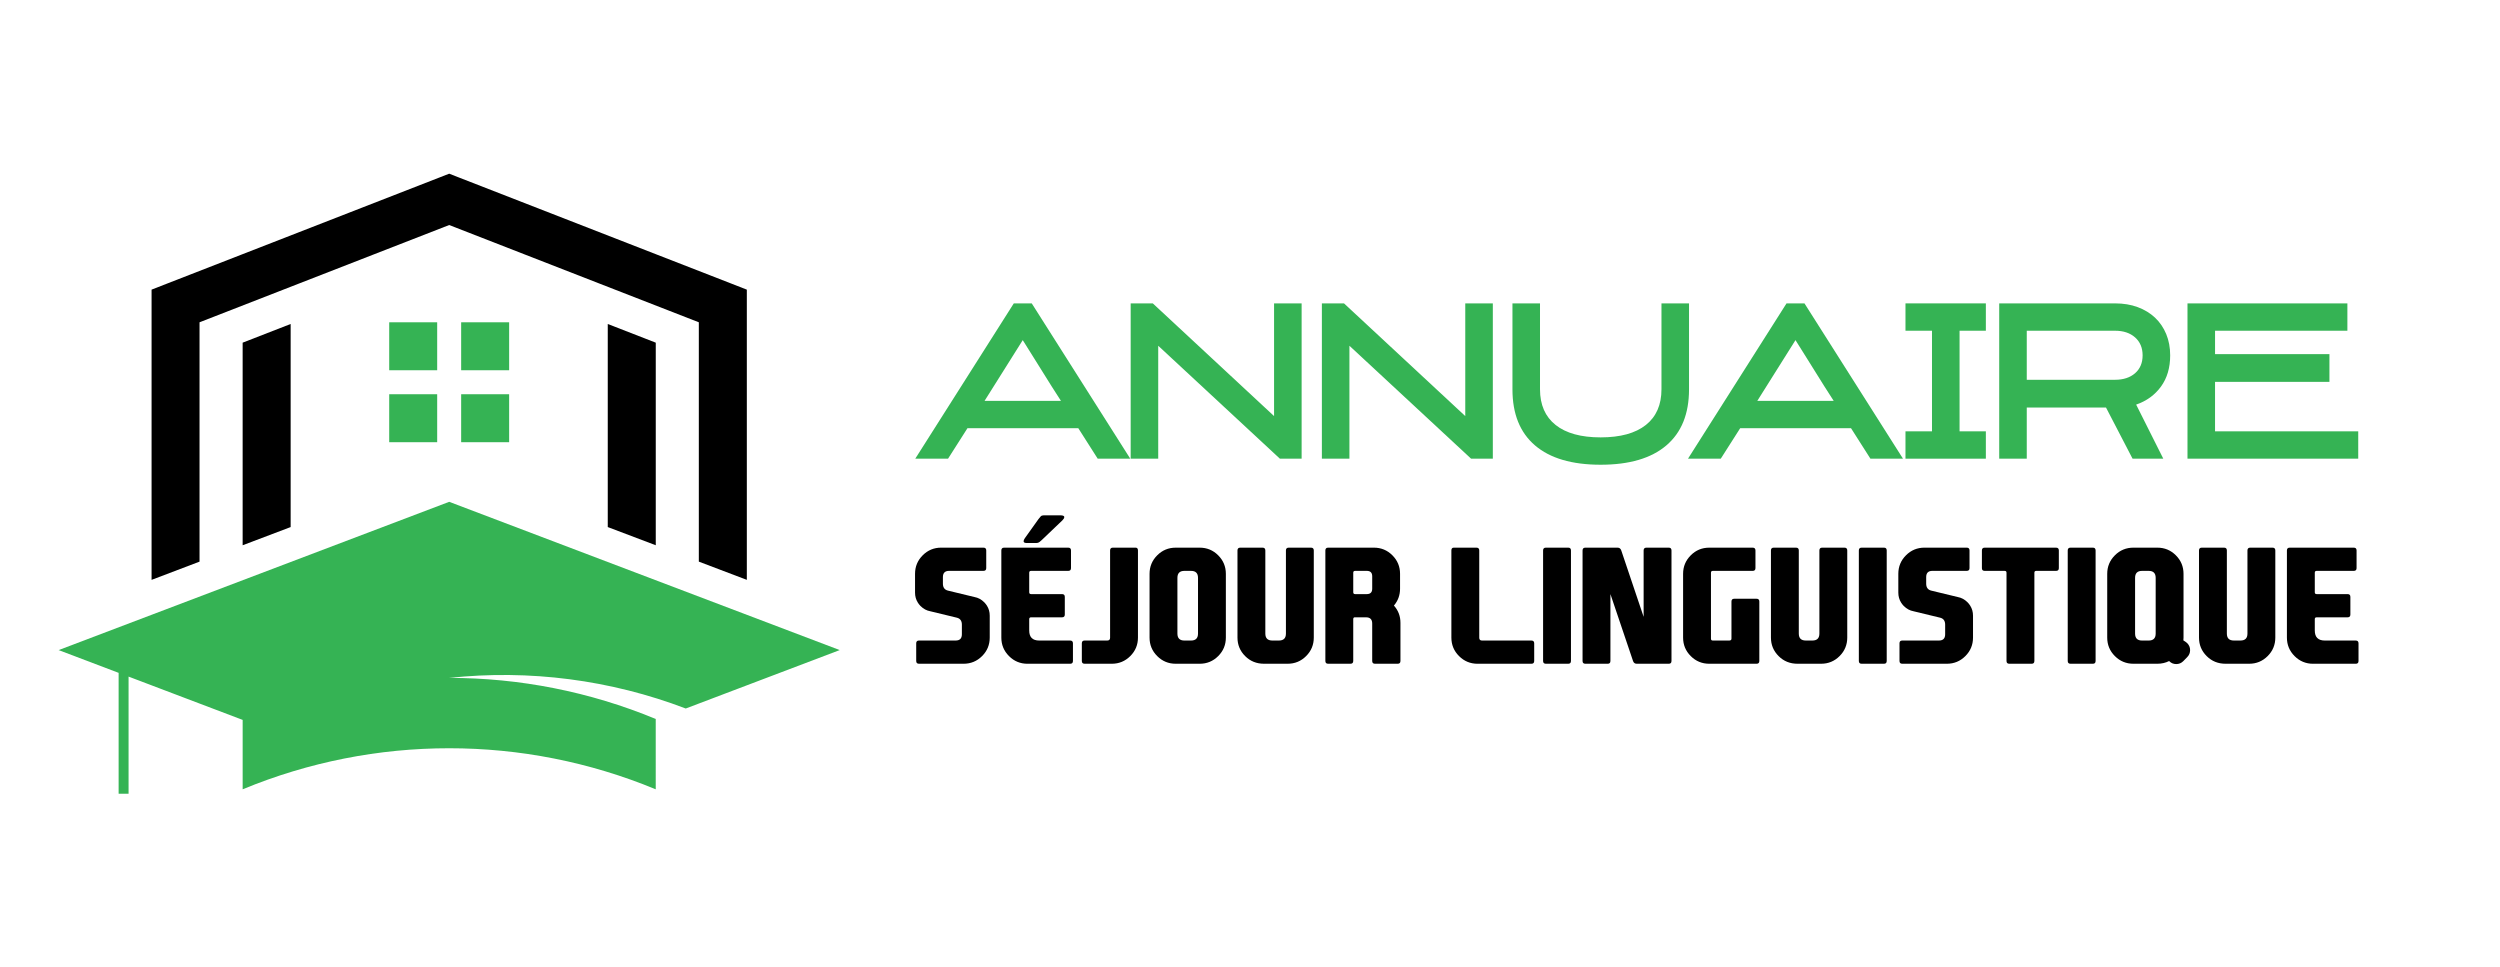
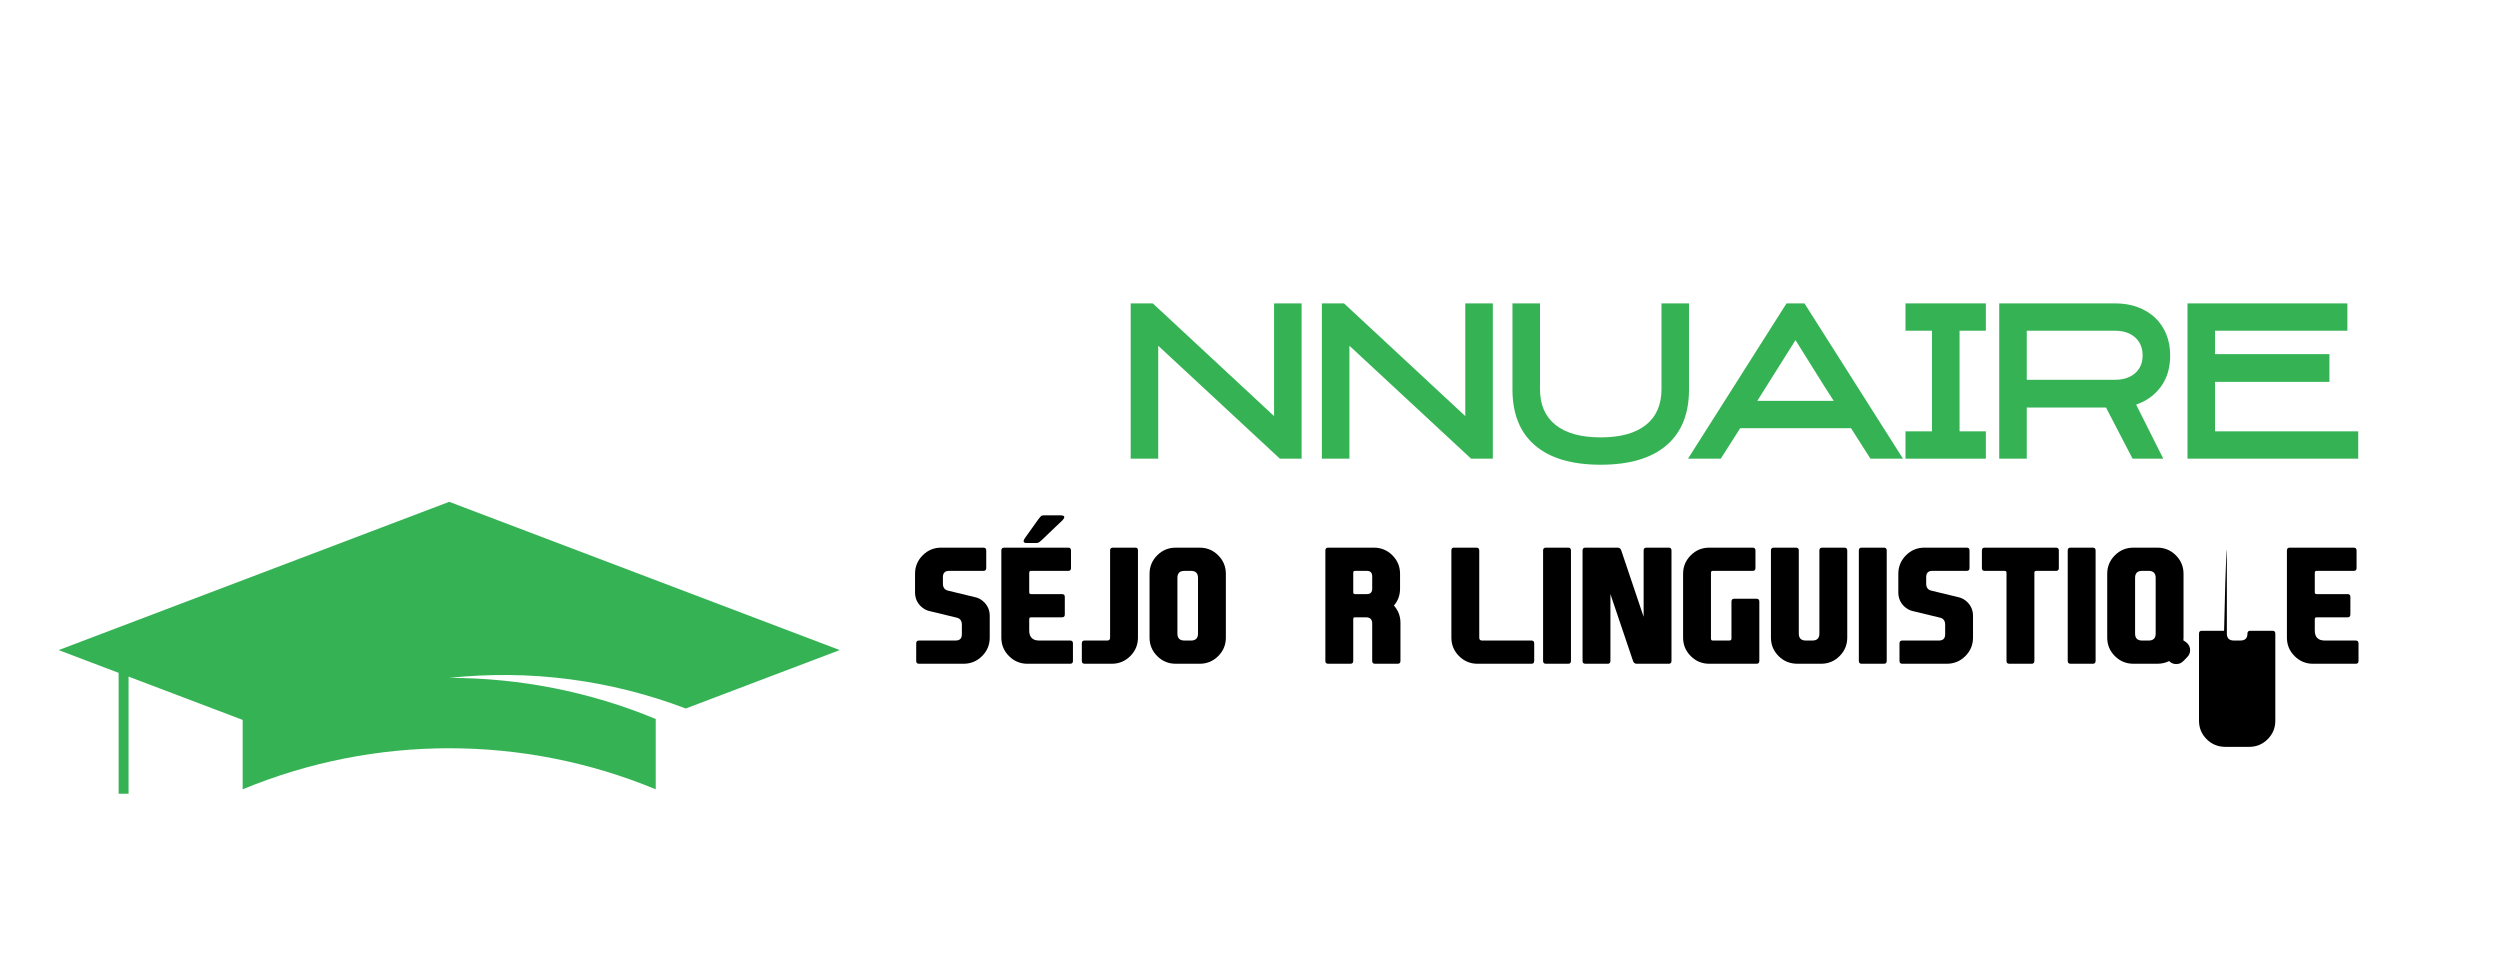
<svg xmlns="http://www.w3.org/2000/svg" version="1.1" id="Calque_1" x="0px" y="0px" width="271.334px" height="105px" viewBox="0 0 271.334 105" enable-background="new 0 0 271.334 105" xml:space="preserve">
  <g>
-     <path d="M71.172,37.191v21.987l-5.21-1.975V35.163L71.172,37.191z M75.846,60.955V34.979L48.753,24.423L21.656,34.979v25.977   l-5.205,1.979V33.205v-1.769l1.667-0.651l29.698-11.568l0.937-0.366l0.934,0.366l21.485,8.368l8.217,3.2l1.667,0.651v1.769v29.729   L75.846,60.955z M31.545,35.163v22.041l-5.21,1.975V37.191L31.545,35.163z" />
    <path fill-rule="evenodd" clip-rule="evenodd" fill="#35B354" d="M71.168,78.031c-7.178-2.971-14.796-4.456-22.415-4.456   c8.717-0.935,17.514,0.212,25.674,3.322l16.711-6.342L48.753,54.464L6.365,70.556l6.51,2.471v13.123h1.079V73.434l12.382,4.699   v7.533c14.354-5.941,30.478-5.941,44.833,0V78.031z" />
-     <path fill-rule="evenodd" clip-rule="evenodd" fill="#35B354" d="M55.259,34.979h-5.207v5.205h5.207V34.979z M55.259,47.994h-5.207   v-5.206h5.207V47.994z M42.243,47.994h5.206v-5.206h-5.206V47.994z M42.243,34.979h5.206v5.205h-5.206V34.979z" />
  </g>
  <g>
    <g>
-       <path fill="#35B354" d="M111.979,32.927l10.692,16.855h-3.534l-2.106-3.308h-12.029l-2.107,3.308h-3.557l10.693-16.855H111.979z     M106.858,43.507h8.291c-0.362-0.561-0.702-1.091-1.02-1.591c-0.316-0.5-0.634-1.008-0.951-1.523    c-0.317-0.515-0.653-1.053-1.008-1.614c-0.355-0.561-0.744-1.182-1.167-1.864L106.858,43.507z" />
      <path fill="#35B354" d="M138.279,32.927h2.991v16.855h-2.36l-13.204-12.256v12.256h-2.99V32.927h2.401l13.162,12.233V32.927z" />
      <path fill="#35B354" d="M159.031,32.927h2.991v16.855h-2.36l-13.204-12.256v12.256h-2.99V32.927h2.401l13.162,12.233V32.927z" />
      <path fill="#35B354" d="M173.723,50.439c-3.115,0-5.489-0.699-7.122-2.096c-1.634-1.397-2.449-3.424-2.449-6.083v-9.333h2.99    v9.319c0,1.689,0.565,2.982,1.696,3.879c1.13,0.897,2.759,1.346,4.885,1.346c2.141,0,3.776-0.449,4.907-1.346    c1.131-0.897,1.696-2.19,1.696-3.879v-9.319h2.99v9.333c0,2.659-0.82,4.686-2.461,6.083S176.838,50.439,173.723,50.439z" />
      <path fill="#35B354" d="M195.846,32.927l10.692,16.855h-3.534l-2.106-3.308h-12.029l-2.107,3.308h-3.557l10.693-16.855H195.846z     M190.726,43.507h8.291c-0.362-0.561-0.702-1.091-1.02-1.591c-0.316-0.5-0.634-1.008-0.951-1.523    c-0.317-0.515-0.653-1.053-1.008-1.614c-0.355-0.561-0.744-1.182-1.167-1.864L190.726,43.507z" />
      <path fill="#35B354" d="M215.532,49.782h-8.723v-2.968h2.877V35.895h-2.877v-2.968h8.723v2.968h-2.854v10.919h2.854V49.782z" />
      <path fill="#35B354" d="M219.972,49.782h-2.99V32.927h12.573c0.906,0,1.726,0.136,2.458,0.408s1.359,0.653,1.881,1.144    c0.521,0.491,0.925,1.084,1.212,1.778c0.286,0.695,0.431,1.465,0.431,2.311c0,1.344-0.333,2.473-0.997,3.387    c-0.665,0.914-1.563,1.567-2.696,1.959l2.945,5.868h-3.335l-2.882-5.55h-8.6V49.782z M219.972,41.219h9.578    c0.907,0,1.634-0.238,2.179-0.713c0.544-0.476,0.816-1.122,0.816-1.937c0-0.816-0.272-1.465-0.816-1.948    c-0.545-0.483-1.271-0.725-2.179-0.725h-9.578V41.219z" />
      <path fill="#35B354" d="M252.821,41.445h-12.415v5.369h15.541v2.968h-18.531V32.927h17.354v2.968h-14.363v2.537h12.415V41.445z" />
    </g>
    <g>
      <path d="M107.117,65.74c0.201,0.318,0.302,0.68,0.302,1.084v2.377c0,0.783-0.276,1.453-0.831,2.006    c-0.555,0.555-1.224,0.832-2.008,0.832h-4.838c-0.202,0-0.303-0.1-0.303-0.303v-1.914c0-0.201,0.101-0.303,0.303-0.303h3.981    c0.447,0,0.672-0.225,0.672-0.672v-1.051c0-0.414-0.183-0.666-0.546-0.756l-2.881-0.697c-0.398-0.072-0.748-0.26-1.051-0.563    c-0.011-0.01-0.024-0.025-0.042-0.041c-0.101-0.107-0.188-0.219-0.26-0.336c-0.202-0.32-0.303-0.682-0.303-1.084v-2.041    c0-0.783,0.277-1.453,0.832-2.008c0.554-0.555,1.223-0.832,2.007-0.832h4.587c0.201,0,0.302,0.102,0.302,0.303v1.916    c0,0.201-0.101,0.301-0.302,0.301h-3.729c-0.448,0-0.672,0.225-0.672,0.674v0.713c0,0.414,0.182,0.666,0.546,0.756l2.881,0.697    c0.397,0.072,0.747,0.26,1.05,0.563c0.012,0.012,0.025,0.025,0.042,0.043C106.957,65.51,107.044,65.623,107.117,65.74z" />
      <path d="M108.679,69.201v-9.459c0-0.201,0.101-0.303,0.303-0.303h6.955c0.201,0,0.302,0.102,0.302,0.303v1.916    c0,0.201-0.101,0.301-0.302,0.301h-4.032c-0.135,0-0.201,0.068-0.201,0.203v2.115c0,0.135,0.066,0.203,0.201,0.203h3.36    c0.201,0,0.302,0.1,0.302,0.301v1.916c0,0.201-0.101,0.303-0.302,0.303h-3.36c-0.135,0-0.201,0.066-0.201,0.201v1.227    c0,0.729,0.363,1.092,1.092,1.092h3.352c0.201,0,0.302,0.102,0.302,0.303v1.914c0,0.203-0.101,0.303-0.302,0.303h-4.629    c-0.784,0-1.453-0.277-2.007-0.832C108.956,70.654,108.679,69.984,108.679,69.201z M113.122,58.559    c-0.084,0.084-0.179,0.168-0.285,0.252s-0.235,0.125-0.387,0.125h-1.017c-0.185,0-0.294-0.045-0.327-0.135    c-0.006-0.021-0.009-0.045-0.009-0.066c0-0.084,0.042-0.188,0.126-0.311l1.487-2.084c0.089-0.123,0.172-0.223,0.247-0.297    c0.076-0.076,0.187-0.113,0.332-0.113h1.772c0.264,0,0.412,0.049,0.445,0.15c0,0.018,0,0.037,0,0.059    c0,0.09-0.067,0.201-0.201,0.336L113.122,58.559z" />
      <path d="M120.666,72.039h-2.948c-0.202,0-0.303-0.1-0.303-0.303v-1.914c0-0.201,0.101-0.303,0.303-0.303h2.461    c0.201,0,0.303-0.102,0.303-0.303v-9.475c0-0.201,0.101-0.303,0.302-0.303h2.461c0.174,0,0.261,0.102,0.261,0.303v9.459    c0,0.783-0.277,1.453-0.832,2.006C122.119,71.762,121.45,72.039,120.666,72.039z" />
      <path d="M133.047,69.201c0,0.783-0.277,1.453-0.832,2.006c-0.554,0.555-1.223,0.832-2.007,0.832h-2.604    c-0.784,0-1.453-0.277-2.007-0.832c-0.555-0.553-0.832-1.223-0.832-2.006v-6.922c0-0.783,0.277-1.453,0.832-2.008    c0.554-0.555,1.223-0.832,2.007-0.832h2.604c0.784,0,1.453,0.277,2.007,0.832c0.555,0.555,0.832,1.225,0.832,2.008V69.201z     M127.789,68.764c0,0.504,0.252,0.756,0.756,0.756h0.722c0.504,0,0.757-0.252,0.757-0.756v-6.047c0-0.506-0.253-0.758-0.757-0.758    h-0.722c-0.504,0-0.756,0.252-0.756,0.758V68.764z" />
-       <path d="M137.331,59.742v9.021c0,0.504,0.252,0.756,0.756,0.756h0.722c0.504,0,0.757-0.252,0.757-0.756v-9.021    c0-0.201,0.101-0.303,0.302-0.303h2.419c0.202,0,0.303,0.102,0.303,0.303v9.459c0,0.783-0.277,1.453-0.832,2.006    c-0.554,0.555-1.223,0.832-2.007,0.832h-2.563c-0.812,0-1.495-0.277-2.049-0.832c-0.555-0.553-0.832-1.223-0.832-2.006v-9.459    c0-0.201,0.101-0.303,0.303-0.303h2.419C137.229,59.439,137.331,59.541,137.331,59.742z" />
      <path d="M151.291,65.73c0.471,0.527,0.705,1.152,0.705,1.873v4.133c0,0.203-0.101,0.303-0.302,0.303h-2.461    c-0.202,0-0.303-0.1-0.303-0.303v-4.064c0-0.447-0.225-0.672-0.672-0.672h-1.218c-0.112,0-0.168,0.066-0.168,0.201v4.535    c0,0.203-0.102,0.303-0.303,0.303h-2.419c-0.202,0-0.303-0.1-0.303-0.303V59.742c0-0.201,0.101-0.303,0.303-0.303h4.964    c0.784,0,1.453,0.277,2.008,0.832s0.831,1.225,0.831,2.008v1.613c0,0.699-0.221,1.311-0.663,1.83V65.73z M146.873,62.162v2.115    c0,0.135,0.066,0.203,0.201,0.203h1.269c0.392,0,0.588-0.197,0.588-0.588v-1.344c0-0.393-0.196-0.59-0.588-0.59h-1.269    C146.939,61.959,146.873,62.027,146.873,62.162z" />
      <path d="M158.355,71.207c-0.555-0.553-0.832-1.223-0.832-2.006v-9.459c0-0.201,0.087-0.303,0.261-0.303h2.461    c0.201,0,0.303,0.102,0.303,0.303v9.475c0,0.201,0.101,0.303,0.302,0.303h5.359c0.201,0,0.303,0.102,0.303,0.303v1.914    c0,0.203-0.102,0.303-0.303,0.303h-5.847C159.578,72.039,158.909,71.762,158.355,71.207z" />
      <path d="M170.502,71.736c0,0.203-0.099,0.303-0.294,0.303h-2.428c-0.202,0-0.303-0.1-0.303-0.303V59.742    c0-0.201,0.101-0.303,0.303-0.303h2.428c0.195,0,0.294,0.102,0.294,0.303V71.736z" />
      <path d="M178.389,66.949v-7.207c0-0.201,0.101-0.303,0.302-0.303h2.428c0.196,0,0.294,0.102,0.294,0.303v11.994    c0,0.203-0.098,0.303-0.294,0.303h-3.478c-0.201,0-0.336-0.1-0.403-0.303l-2.452-7.256v7.256c0,0.203-0.099,0.303-0.294,0.303    h-2.428c-0.202,0-0.303-0.1-0.303-0.303V59.742c0-0.201,0.101-0.303,0.303-0.303h3.494c0.201,0,0.336,0.102,0.403,0.303    L178.389,66.949z" />
      <path d="M185.511,72.039c-0.784,0-1.453-0.277-2.007-0.832c-0.555-0.553-0.832-1.223-0.832-2.006v-6.922    c0-0.783,0.277-1.453,0.832-2.008c0.554-0.555,1.223-0.832,2.007-0.832h4.713c0.201,0,0.302,0.102,0.302,0.303v1.916    c0,0.201-0.101,0.301-0.302,0.301h-4.326c-0.135,0-0.201,0.068-0.201,0.203v7.156c0,0.135,0.066,0.201,0.201,0.201h1.772    c0.168,0,0.252-0.066,0.252-0.201v-4.031c0-0.203,0.101-0.303,0.303-0.303h2.419c0.201,0,0.302,0.1,0.302,0.303v6.449    c0,0.203-0.101,0.303-0.302,0.303H185.511z" />
      <path d="M195.23,59.742v9.021c0,0.504,0.252,0.756,0.756,0.756h0.722c0.504,0,0.757-0.252,0.757-0.756v-9.021    c0-0.201,0.101-0.303,0.302-0.303h2.419c0.202,0,0.303,0.102,0.303,0.303v9.459c0,0.783-0.277,1.453-0.832,2.006    c-0.554,0.555-1.223,0.832-2.007,0.832h-2.563c-0.812,0-1.495-0.277-2.049-0.832c-0.555-0.553-0.832-1.223-0.832-2.006v-9.459    c0-0.201,0.101-0.303,0.303-0.303h2.419C195.129,59.439,195.23,59.541,195.23,59.742z" />
      <path d="M204.772,71.736c0,0.203-0.099,0.303-0.294,0.303h-2.428c-0.202,0-0.303-0.1-0.303-0.303V59.742    c0-0.201,0.101-0.303,0.303-0.303h2.428c0.195,0,0.294,0.102,0.294,0.303V71.736z" />
      <path d="M213.836,65.74c0.201,0.318,0.302,0.68,0.302,1.084v2.377c0,0.783-0.276,1.453-0.831,2.006    c-0.555,0.555-1.224,0.832-2.008,0.832h-4.838c-0.202,0-0.303-0.1-0.303-0.303v-1.914c0-0.201,0.101-0.303,0.303-0.303h3.981    c0.447,0,0.672-0.225,0.672-0.672v-1.051c0-0.414-0.183-0.666-0.546-0.756l-2.881-0.697c-0.398-0.072-0.748-0.26-1.051-0.563    c-0.011-0.01-0.024-0.025-0.042-0.041c-0.101-0.107-0.188-0.219-0.26-0.336c-0.202-0.32-0.303-0.682-0.303-1.084v-2.041    c0-0.783,0.277-1.453,0.832-2.008c0.554-0.555,1.223-0.832,2.007-0.832h4.587c0.201,0,0.302,0.102,0.302,0.303v1.916    c0,0.201-0.101,0.301-0.302,0.301h-3.729c-0.448,0-0.672,0.225-0.672,0.674v0.713c0,0.414,0.182,0.666,0.546,0.756l2.881,0.697    c0.397,0.072,0.747,0.26,1.05,0.563c0.012,0.012,0.025,0.025,0.042,0.043C213.676,65.51,213.763,65.623,213.836,65.74z" />
      <path d="M217.573,61.959h-2.167c-0.202,0-0.303-0.098-0.303-0.293v-1.924c0-0.201,0.101-0.303,0.303-0.303h7.744    c0.202,0,0.303,0.102,0.303,0.303v1.924c0,0.195-0.101,0.293-0.303,0.293H221c-0.134,0-0.201,0.068-0.201,0.203v9.574    c0,0.203-0.099,0.303-0.294,0.303h-2.428c-0.202,0-0.303-0.1-0.303-0.303v-9.574C217.774,62.027,217.707,61.959,217.573,61.959z" />
      <path d="M227.443,71.736c0,0.203-0.099,0.303-0.294,0.303h-2.428c-0.202,0-0.303-0.1-0.303-0.303V59.742    c0-0.201,0.101-0.303,0.303-0.303h2.428c0.195,0,0.294,0.102,0.294,0.303V71.736z" />
      <path d="M235.423,71.746c-0.387,0.195-0.812,0.293-1.276,0.293h-2.604c-0.784,0-1.453-0.277-2.007-0.832    c-0.555-0.553-0.832-1.223-0.832-2.006v-6.922c0-0.783,0.277-1.453,0.832-2.008c0.554-0.555,1.223-0.832,2.007-0.832h2.604    c0.784,0,1.453,0.277,2.007,0.832c0.555,0.555,0.832,1.225,0.832,2.008v6.922c0,0.1-0.006,0.201-0.017,0.301l0.243,0.16    c0.062,0.039,0.12,0.088,0.177,0.143c0.207,0.213,0.311,0.465,0.311,0.756c0,0.297-0.104,0.549-0.311,0.756l-0.009,0.01    l-0.411,0.42c-0.006,0.006-0.012,0.012-0.017,0.016c-0.208,0.207-0.46,0.311-0.757,0.311s-0.549-0.104-0.756-0.311    C235.435,71.758,235.429,71.752,235.423,71.746z M231.728,68.764c0,0.504,0.252,0.756,0.756,0.756h0.722    c0.504,0,0.757-0.252,0.757-0.756v-6.047c0-0.506-0.253-0.758-0.757-0.758h-0.722c-0.504,0-0.756,0.252-0.756,0.758V68.764z" />
-       <path d="M241.689,59.742v9.021c0,0.504,0.252,0.756,0.756,0.756h0.722c0.504,0,0.757-0.252,0.757-0.756v-9.021    c0-0.201,0.101-0.303,0.302-0.303h2.419c0.202,0,0.303,0.102,0.303,0.303v9.459c0,0.783-0.277,1.453-0.832,2.006    c-0.554,0.555-1.223,0.832-2.007,0.832h-2.563c-0.812,0-1.495-0.277-2.049-0.832c-0.555-0.553-0.832-1.223-0.832-2.006v-9.459    c0-0.201,0.101-0.303,0.303-0.303h2.419C241.588,59.439,241.689,59.541,241.689,59.742z" />
+       <path d="M241.689,59.742v9.021c0,0.504,0.252,0.756,0.756,0.756h0.722c0.504,0,0.757-0.252,0.757-0.756c0-0.201,0.101-0.303,0.302-0.303h2.419c0.202,0,0.303,0.102,0.303,0.303v9.459c0,0.783-0.277,1.453-0.832,2.006    c-0.554,0.555-1.223,0.832-2.007,0.832h-2.563c-0.812,0-1.495-0.277-2.049-0.832c-0.555-0.553-0.832-1.223-0.832-2.006v-9.459    c0-0.201,0.101-0.303,0.303-0.303h2.419C241.588,59.439,241.689,59.541,241.689,59.742z" />
      <path d="M248.207,69.201v-9.459c0-0.201,0.101-0.303,0.303-0.303h6.955c0.201,0,0.302,0.102,0.302,0.303v1.916    c0,0.201-0.101,0.301-0.302,0.301h-4.032c-0.135,0-0.201,0.068-0.201,0.203v2.115c0,0.135,0.066,0.203,0.201,0.203h3.36    c0.201,0,0.302,0.1,0.302,0.301v1.916c0,0.201-0.101,0.303-0.302,0.303h-3.36c-0.135,0-0.201,0.066-0.201,0.201v1.227    c0,0.729,0.363,1.092,1.092,1.092h3.352c0.201,0,0.302,0.102,0.302,0.303v1.914c0,0.203-0.101,0.303-0.302,0.303h-4.629    c-0.784,0-1.453-0.277-2.007-0.832C248.484,70.654,248.207,69.984,248.207,69.201z" />
    </g>
  </g>
</svg>